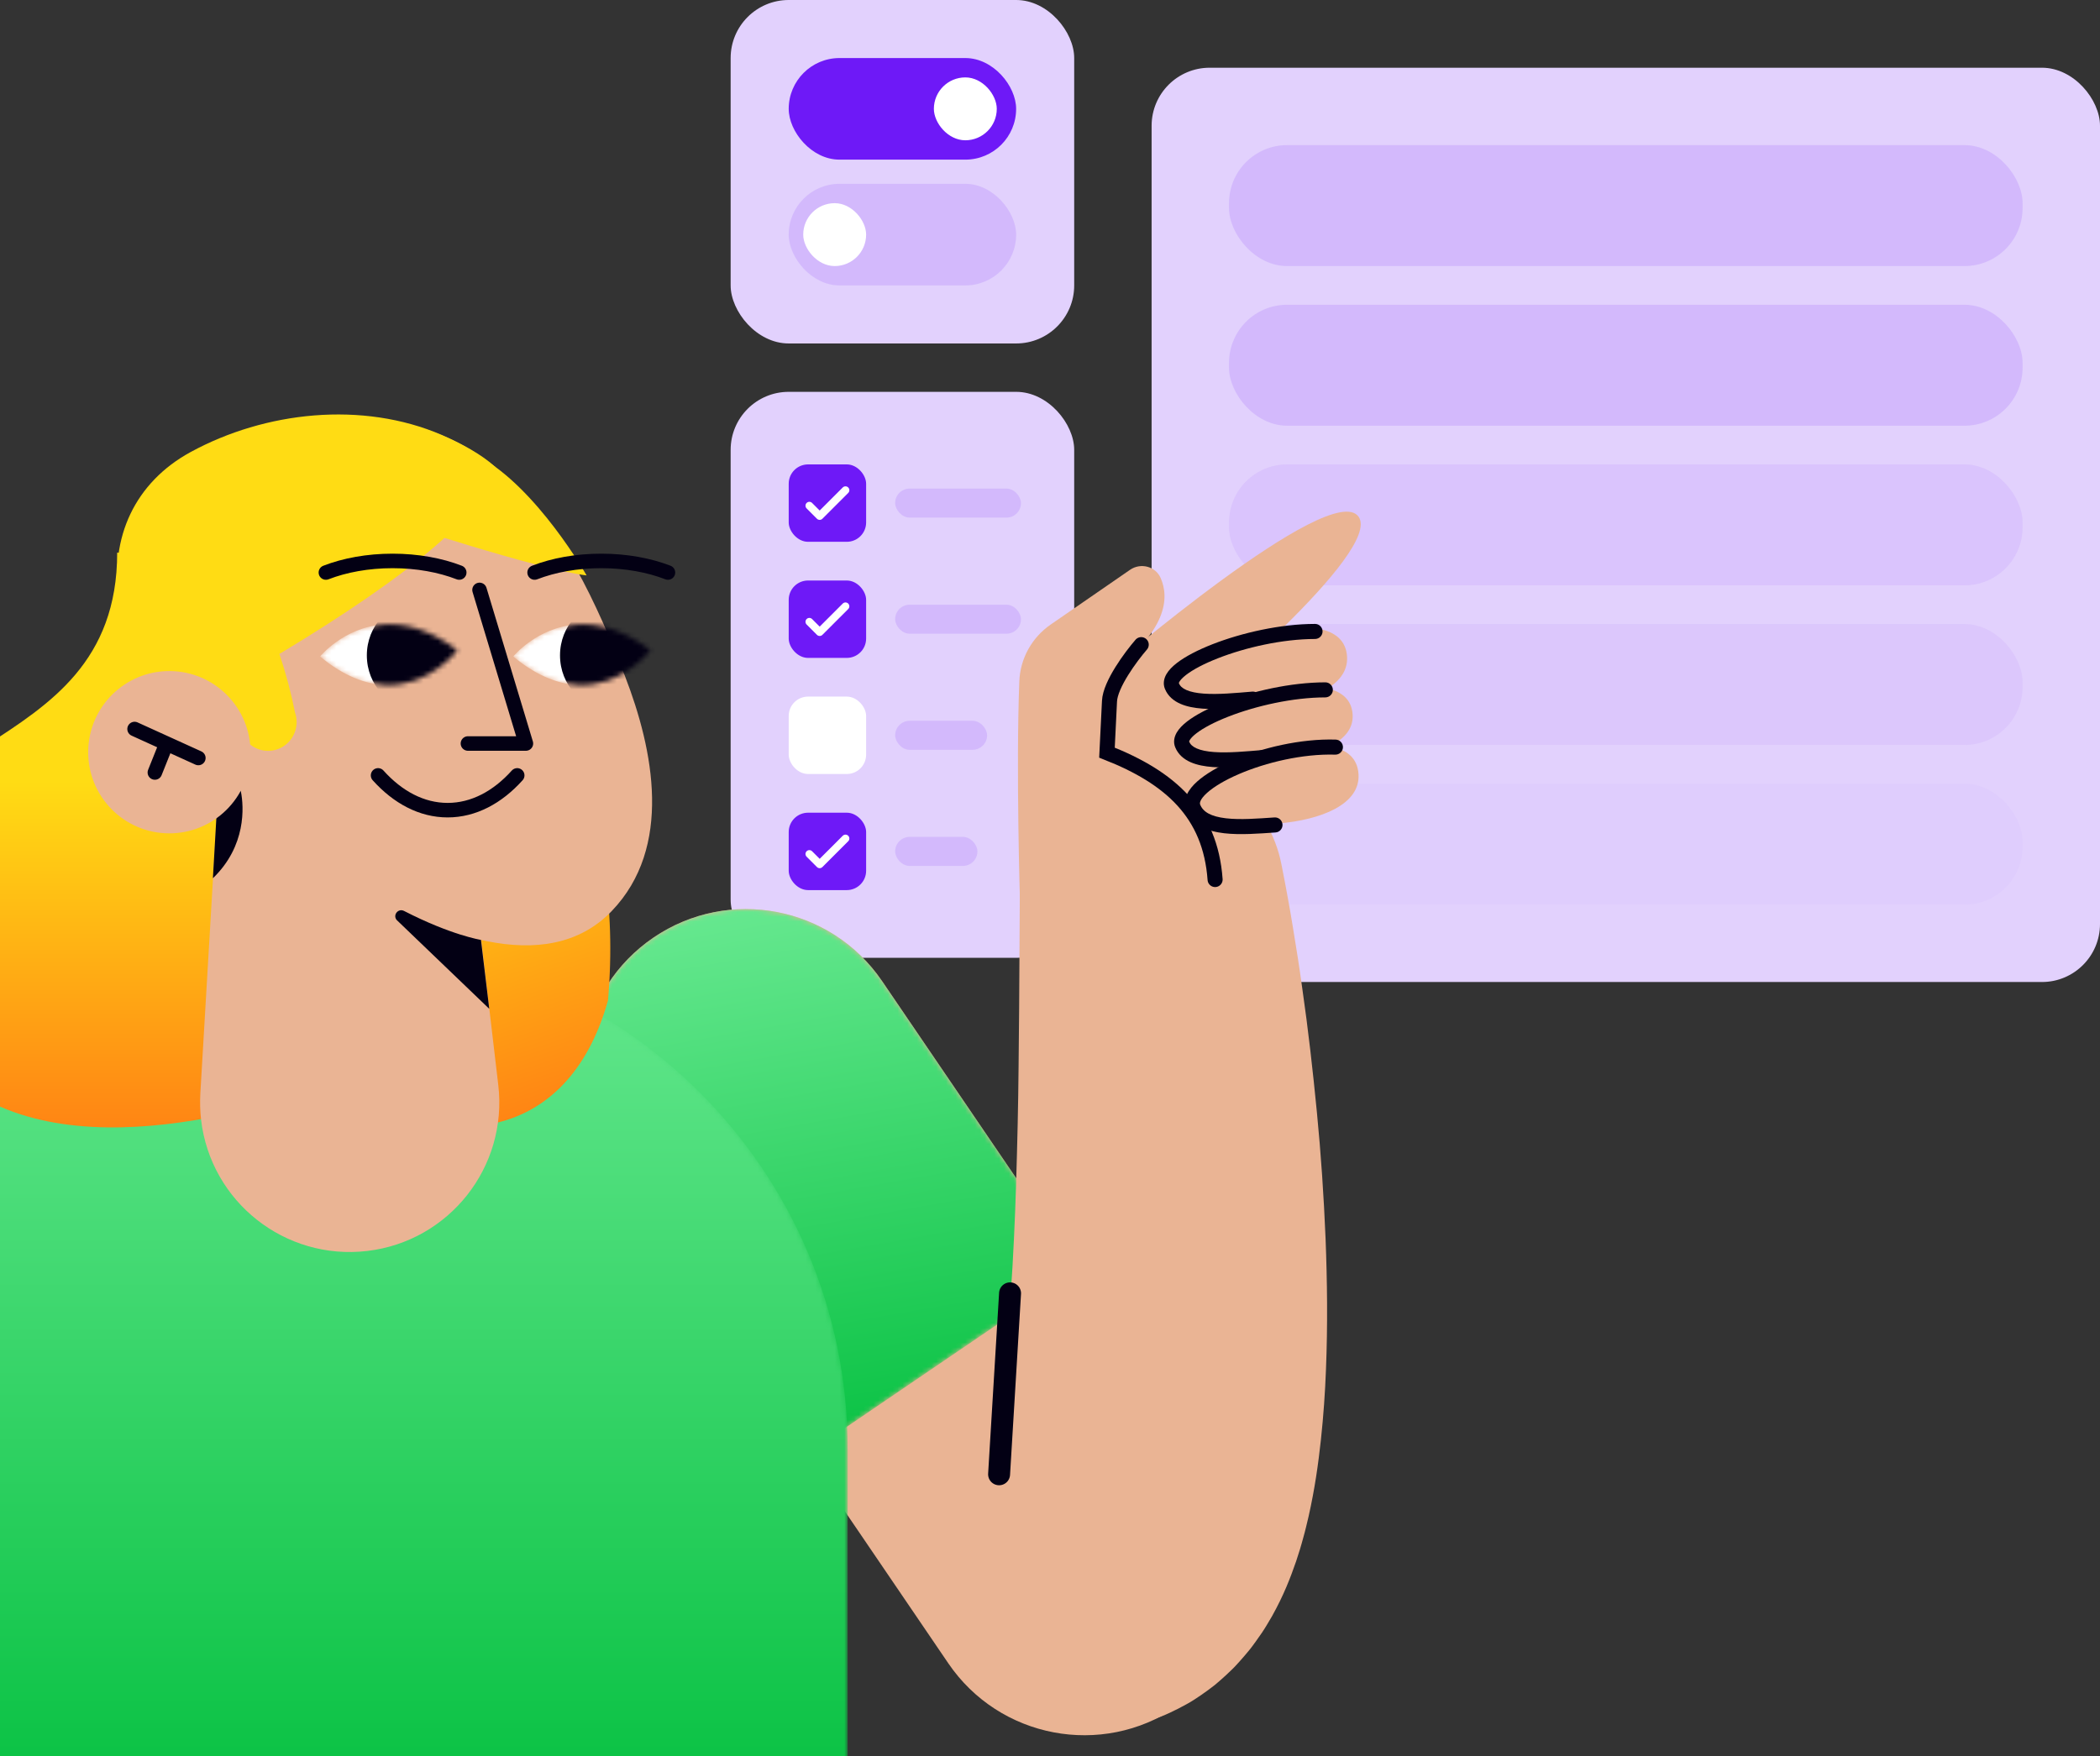
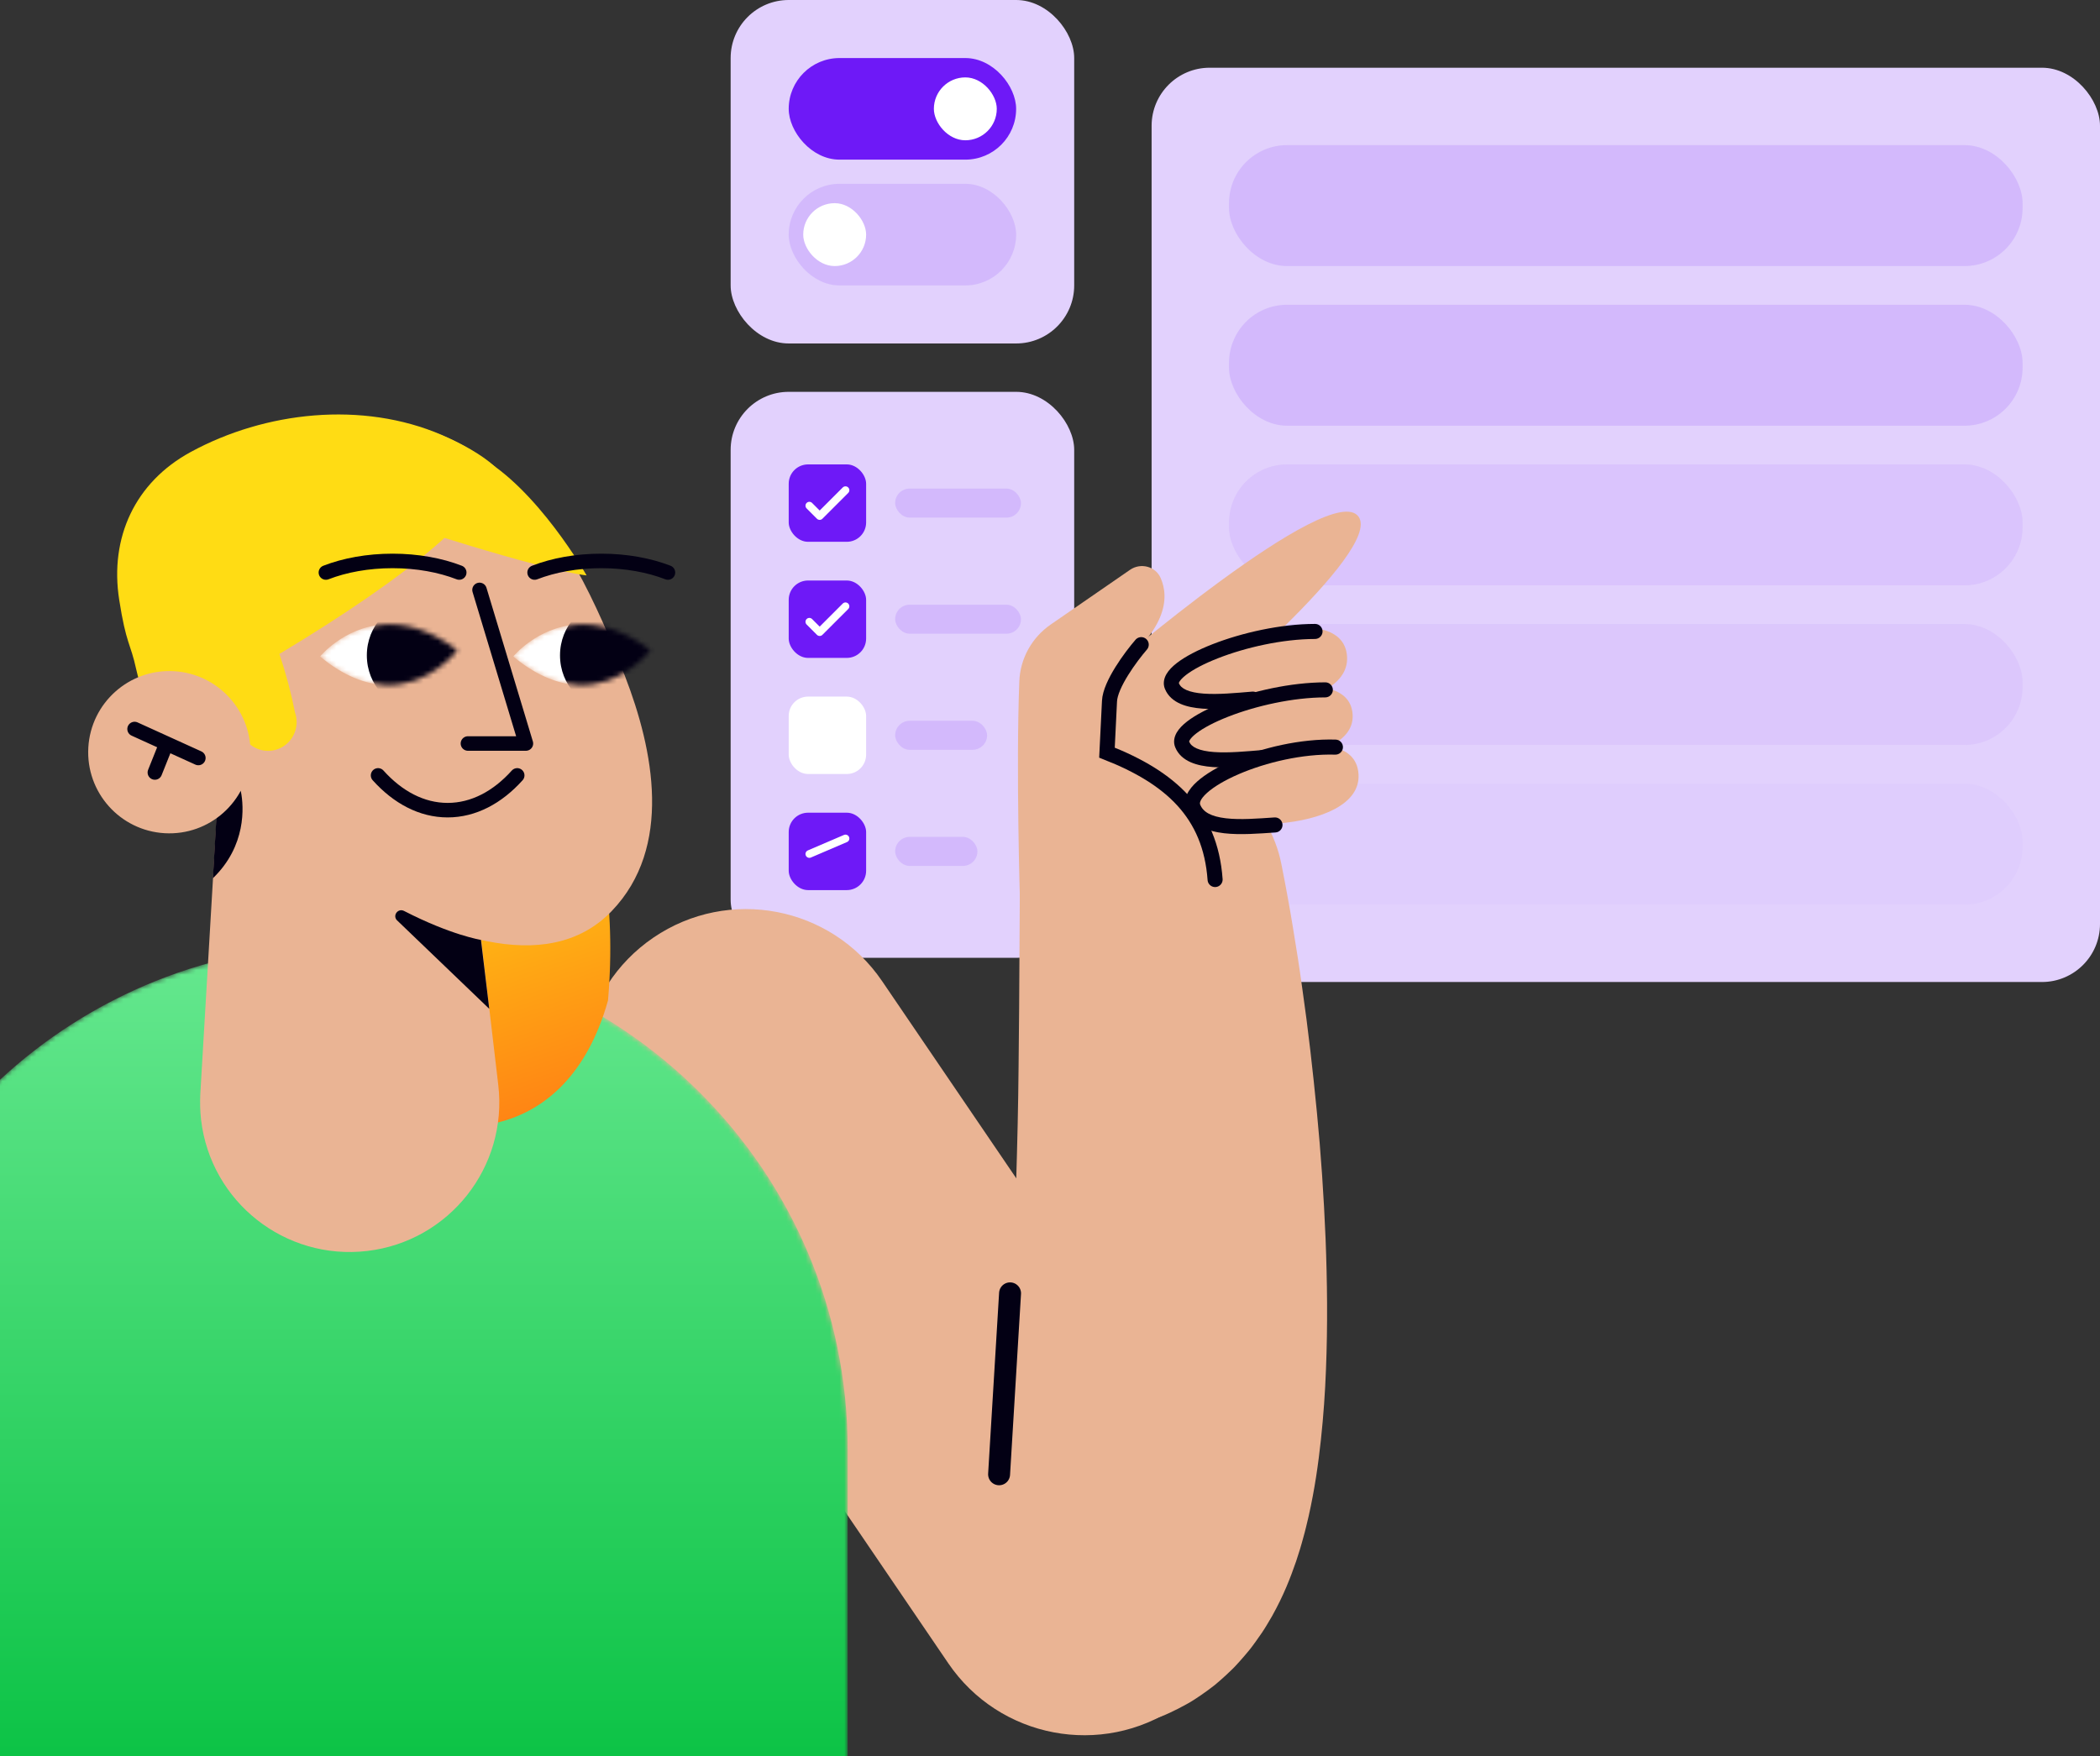
<svg xmlns="http://www.w3.org/2000/svg" width="434" height="363" viewBox="0 0 434 363" fill="none">
  <rect x="0" y="0" width="434" height="363" fill="#333333" stroke="none" />
  <g clip-path="url(#clip0_964_11814)">
    <rect x="151" y="81" width="71" height="117" rx="12" fill="#E2D1FD" />
    <rect x="163" y="96" width="16" height="16" rx="4" fill="#6E19F7" />
    <path d="M167.267 104.533L169.4 106.667L174.733 101.333" stroke="white" stroke-width="1.6" stroke-linecap="round" stroke-linejoin="round" />
    <rect x="163" y="120" width="16" height="16" rx="4" fill="#6E19F7" />
    <path d="M167.267 128.533L169.4 130.667L174.733 125.333" stroke="white" stroke-width="1.6" stroke-linecap="round" stroke-linejoin="round" />
    <rect x="163" y="144" width="16" height="16" rx="4" fill="white" />
    <g clip-path="url(#clip1_964_11814)">
      <path d="M170.533 152.067L170.8 152.333L171.467 151.667" stroke="white" stroke-width="1.6" stroke-linecap="round" stroke-linejoin="round" />
    </g>
    <rect x="163" y="168" width="16" height="16" rx="4" fill="#6E19F7" />
-     <path d="M167.267 176.533L169.4 178.667L174.733 173.333" stroke="white" stroke-width="1.6" stroke-linecap="round" stroke-linejoin="round" />
+     <path d="M167.267 176.533L174.733 173.333" stroke="white" stroke-width="1.6" stroke-linecap="round" stroke-linejoin="round" />
    <rect x="238" y="14" width="196" height="189" rx="12" fill="#E2D1FD" />
    <rect opacity="0.5" x="254" y="30" width="164" height="25" rx="12" fill="#C5A3FC" />
    <rect opacity="0.5" x="254" y="63" width="164" height="25" rx="12" fill="#C5A3FC" />
    <rect opacity="0.3" x="254" y="96" width="164" height="25" rx="12" fill="#C5A3FC" />
    <rect opacity="0.2" x="254" y="129" width="164" height="25" rx="12" fill="#C5A3FC" />
    <rect opacity="0.1" x="254" y="162" width="164" height="25" rx="12" fill="#C5A3FC" />
    <rect opacity="0.5" x="185" y="101" width="26" height="6" rx="3" fill="#C5A3FC" />
    <rect opacity="0.5" x="185" y="125" width="26" height="6" rx="3" fill="#C5A3FC" />
    <rect opacity="0.5" x="185" y="149" width="19" height="6" rx="3" fill="#C5A3FC" />
    <rect opacity="0.5" x="185" y="173" width="17" height="6" rx="3" fill="#C5A3FC" />
    <path fill-rule="evenodd" clip-rule="evenodd" d="M135.049 193.814C150.577 183.25 171.728 187.275 182.291 202.802L252.206 305.572C262.77 321.1 258.746 342.251 243.218 352.814C227.69 363.378 206.539 359.354 195.976 343.826L126.061 241.056C115.497 225.529 119.521 204.378 135.049 193.814Z" fill="#EAB494" />
    <mask id="mask0_964_11814" style="mask-type:alpha" maskUnits="userSpaceOnUse" x="120" y="187" width="103" height="114">
      <path fill-rule="evenodd" clip-rule="evenodd" d="M135.047 193.814C150.575 183.251 171.726 187.275 182.289 202.802L222.84 262.409L166.609 300.663L126.059 241.056C115.495 225.529 119.519 204.378 135.047 193.814Z" fill="#178BFF" />
    </mask>
    <g mask="url(#mask0_964_11814)">
-       <path fill-rule="evenodd" clip-rule="evenodd" d="M135.047 193.814C150.575 183.251 171.726 187.275 182.289 202.802L222.84 262.409L166.609 300.663L126.059 241.056C115.495 225.529 119.519 204.378 135.047 193.814Z" fill="url(#paint0_linear_964_11814)" />
-     </g>
+       </g>
    <path d="M206.565 288.991C207.1 285.738 207.53 282.236 207.927 278.631C208.682 271.402 209.19 263.76 209.553 256.006C209.931 248.242 210.134 240.34 210.321 232.376C210.504 224.412 210.538 216.386 210.622 208.334L210.765 184.354L210.769 183.724C210.858 168.655 223.145 156.512 238.212 156.604C251.427 156.683 262.39 166.162 264.824 178.656L265.473 181.977L266.069 185.178C266.47 187.303 266.827 189.425 267.176 191.546C267.883 195.786 268.554 200.025 269.131 204.278C270.36 212.779 271.321 221.322 272.16 229.937C272.999 238.553 273.587 247.243 273.953 256.071C274.295 264.908 274.408 273.864 274.03 283.191C273.854 287.862 273.522 292.625 272.99 297.6C272.45 302.588 271.729 307.754 270.444 313.47C270.084 314.954 269.776 316.356 269.324 317.934C269.103 318.715 268.912 319.451 268.658 320.268L267.875 322.719C266.708 326.097 265.312 329.753 262.892 334.084L261.893 335.775L261.381 336.612L261.37 336.629C261.203 336.9 261.039 337.165 260.817 337.484C260.393 338.108 259.959 338.726 259.517 339.337L258.848 340.25C258.62 340.554 258.412 340.839 258.113 341.195C257.557 341.873 256.987 342.541 256.404 343.198L255.521 344.174L255.06 344.665L254.515 345.202C253.784 345.914 253.034 346.609 252.267 347.285L251.107 348.282C250.648 348.643 250.182 348.998 249.71 349.346C248.767 350.042 247.799 350.709 246.816 351.343C246.35 351.653 245.781 351.983 245.206 352.3C244.637 352.617 244.061 352.924 243.479 353.221C242.296 353.811 241.171 354.366 239.892 354.861C238.603 355.355 237.287 355.799 235.959 356.19C234.633 356.595 233.295 356.899 231.931 357.131C230.57 357.371 229.196 357.559 227.824 357.69C227.499 357.725 227.11 357.748 226.718 357.765L225.553 357.805C224.776 357.822 223.997 357.821 223.22 357.802C221.564 357.768 220.438 357.631 219.118 357.471L219.09 357.467C218.443 357.385 217.798 357.289 217.157 357.183L216.683 357.101L216.287 357.021L215.494 356.851C214.439 356.618 213.389 356.355 212.349 356.065C211.483 355.802 210.63 355.523 209.778 355.225L208.507 354.767C195.045 342.749 201.603 305.909 206.565 288.991Z" fill="#EAB494" />
    <path fill-rule="evenodd" clip-rule="evenodd" d="M228.581 184.352L256.45 179.438L248.26 132.99L220.391 137.904L228.581 184.352Z" fill="#EAB494" />
    <path fill-rule="evenodd" clip-rule="evenodd" d="M228.273 139.152C228.273 139.152 275.111 98.822 280.774 106.818C285.829 113.954 246.38 146.731 246.38 146.731L228.273 139.152Z" fill="#EAB494" />
    <path fill-rule="evenodd" clip-rule="evenodd" d="M229.241 152.203C229.241 152.203 246.061 160.001 252.731 180.094L210.801 186.529C210.801 186.529 209.946 158.831 210.661 140.824C210.847 136.122 213.257 131.787 217.133 129.112L233.547 117.786C235.72 116.286 238.793 117.051 239.86 119.466C241.637 123.487 241.454 130.442 228.77 139.625L229.241 152.203Z" fill="#EAB494" />
    <path d="M235.854 133.262C233.732 135.711 229.449 141.479 229.295 144.954C229.142 148.43 228.884 153.488 228.775 155.583C241.823 160.722 250.138 168.099 251.12 181.815" stroke="#030014" stroke-width="3.112" stroke-linecap="round" />
    <path fill-rule="evenodd" clip-rule="evenodd" d="M278.392 135.766C279.085 148.173 245.183 147.906 244.064 141.78C242.755 134.62 277.635 122.213 278.392 135.766Z" fill="#EAB494" />
    <path d="M259.063 146.069C259.919 145.997 260.555 145.244 260.483 144.388C260.411 143.532 259.658 142.896 258.802 142.968L259.063 146.069ZM271.777 132.087C272.636 132.085 273.332 131.388 273.33 130.529C273.329 129.669 272.632 128.974 271.772 128.975L271.777 132.087ZM258.802 142.968C255.36 143.258 251.743 143.602 248.768 143.383C247.285 143.274 246.08 143.032 245.193 142.641C244.33 142.261 243.86 141.788 243.631 141.225L240.749 142.398C241.364 143.91 242.562 144.883 243.939 145.489C245.29 146.084 246.895 146.366 248.54 146.487C251.82 146.727 255.731 146.35 259.063 146.069L258.802 142.968ZM243.631 141.225C243.63 141.223 243.631 141.225 243.632 141.229C243.632 141.233 243.631 141.228 243.633 141.211C243.638 141.175 243.661 141.077 243.755 140.914C243.954 140.569 244.375 140.096 245.104 139.53C246.548 138.409 248.844 137.195 251.715 136.072C257.442 133.83 265.068 132.096 271.777 132.087L271.772 128.975C264.611 128.985 256.601 130.818 250.581 133.174C247.578 134.349 244.973 135.692 243.196 137.072C242.314 137.757 241.544 138.521 241.06 139.359C240.561 140.223 240.303 141.301 240.749 142.398L243.631 141.225Z" fill="#030014" />
    <path fill-rule="evenodd" clip-rule="evenodd" d="M279.545 147.757C280.165 159.748 245.936 158.236 245.218 153.772C244.09 146.771 278.868 134.658 279.545 147.757Z" fill="#EAB494" />
    <path d="M261.19 158.145C262.046 158.073 262.682 157.321 262.61 156.465C262.538 155.608 261.785 154.973 260.929 155.045L261.19 158.145ZM273.904 144.163C274.763 144.162 275.459 143.464 275.457 142.605C275.456 141.746 274.758 141.05 273.899 141.052L273.904 144.163ZM260.929 155.045C257.487 155.335 253.87 155.678 250.895 155.46C249.412 155.351 248.207 155.108 247.32 154.717C246.457 154.338 245.987 153.864 245.758 153.301L242.876 154.474C243.491 155.986 244.689 156.959 246.066 157.565C247.417 158.16 249.022 158.442 250.667 158.563C253.947 158.804 257.858 158.426 261.19 158.145L260.929 155.045ZM245.758 153.301C245.757 153.299 245.758 153.302 245.759 153.306C245.759 153.309 245.758 153.304 245.76 153.287C245.765 153.251 245.788 153.154 245.882 152.99C246.081 152.645 246.502 152.172 247.231 151.607C248.675 150.486 250.971 149.272 253.842 148.148C259.569 145.906 267.195 144.173 273.904 144.163L273.899 141.052C266.738 141.062 258.728 142.894 252.708 145.25C249.705 146.426 247.1 147.769 245.323 149.149C244.44 149.834 243.671 150.597 243.187 151.435C242.688 152.3 242.43 153.378 242.876 154.474L245.758 153.301Z" fill="#030014" />
    <path fill-rule="evenodd" clip-rule="evenodd" d="M280.762 160.072C281.486 172.653 247.634 172.534 246.434 166.085C245.256 159.75 279.971 146.328 280.762 160.072Z" fill="#EAB494" />
    <path d="M263.605 172.085C264.462 172.027 265.11 171.285 265.052 170.428C264.994 169.57 264.252 168.922 263.395 168.98L263.605 172.085ZM275.942 155.997C276.801 156.022 277.518 155.347 277.543 154.488C277.569 153.629 276.893 152.912 276.034 152.887L275.942 155.997ZM263.395 168.98C259.931 169.215 256.325 169.504 253.347 169.155C250.301 168.799 248.608 167.863 248.02 166.275L245.102 167.354C246.344 170.711 249.719 171.864 252.985 172.246C256.318 172.636 260.267 172.311 263.605 172.085L263.395 168.98ZM248.02 166.275C247.931 166.034 247.93 165.274 249.464 163.893C250.872 162.627 253.13 161.276 255.97 160.047C261.642 157.594 269.229 155.799 275.942 155.997L276.034 152.887C268.786 152.673 260.745 154.592 254.735 157.191C251.735 158.489 249.14 160 247.383 161.58C245.752 163.048 244.276 165.122 245.102 167.354L248.02 166.275Z" fill="#030014" />
    <mask id="mask1_964_11814" style="mask-type:alpha" maskUnits="userSpaceOnUse" x="-39" y="195" width="215" height="173">
      <path d="M-33.049 292.264C-29.204 237.667 16.208 195.34 70.94 195.34V195.34C128.514 195.34 175.186 242.013 175.186 299.587V367.631H-38.356L-33.049 292.264Z" fill="#178BFF" />
    </mask>
    <g mask="url(#mask1_964_11814)">
      <path d="M-33.049 292.264C-29.204 237.667 16.208 195.34 70.94 195.34V195.34C128.514 195.34 175.186 242.013 175.186 299.587V367.631H-38.356L-33.049 292.264Z" fill="url(#paint1_linear_964_11814)" />
    </g>
-     <path d="M24.22 114.23L74.907 120.936C83.317 176.285 81.433 221.566 54.095 228.615C26.758 235.664 -17.557 240.646 -25.153 191.816C-31.695 149.759 24.219 159.262 24.22 114.23Z" fill="url(#paint2_linear_964_11814)" />
    <path d="M92.978 108.776L58.743 117.846C50.971 168.341 51.13 211.739 71.261 224.939C91.393 238.138 117.267 236.745 125.658 206.804C129.114 166.108 113.098 145.963 92.978 108.776Z" fill="url(#paint3_linear_964_11814)" />
    <path fill-rule="evenodd" clip-rule="evenodd" d="M126.436 188.316C119.673 195.363 110.43 196.524 100.662 194.566C75.73 189.569 47.258 164.261 47.258 164.261C41.611 159.833 35.6 153.765 31.81 147.071L31.616 146.718C30.614 144.931 29.783 143.087 29.156 141.231C28.861 140.343 28.61 139.443 28.417 138.544C28.394 138.453 28.382 138.373 28.359 138.294C28.303 138.043 28.247 137.804 28.201 137.588C27.096 133.012 26.242 132.875 24.865 124.177C22.827 111.312 28.201 99.928 39.722 93.713C55.238 85.334 75.343 83.182 91.919 90.251C91.964 90.275 92.01 90.286 92.055 90.309C93.991 91.14 95.846 92.119 97.611 93.223C99.808 94.578 101.868 96.114 103.803 97.822C116.042 108.478 123.521 125.19 129.156 139.751C135.088 155.063 139.072 175.144 126.436 188.316Z" fill="#EAB494" />
    <path fill-rule="evenodd" clip-rule="evenodd" d="M92.88 138.405L102.976 224.282C104.97 241.242 92.838 256.608 75.878 258.601C58.918 260.595 43.553 248.463 41.559 231.503C41.35 229.729 41.311 227.8 41.401 226.074L46.485 139.756C47.241 126.911 58.267 117.111 71.112 117.868C82.565 118.542 91.595 127.391 92.88 138.405Z" fill="#EAB494" />
    <path fill-rule="evenodd" clip-rule="evenodd" d="M99.398 194.295C99.398 194.295 93.281 193.334 83.5 188.308C82.304 187.693 81.123 189.149 81.983 190.181L101.113 208.543L99.398 194.295Z" fill="#030014" />
    <path fill-rule="evenodd" clip-rule="evenodd" d="M44.813 167.381C44.813 167.381 47.167 165.978 48.862 163.493C49.12 163.114 49.706 163.222 49.794 163.672C50.398 166.741 50.938 174.863 43.998 181.549L44.813 167.381Z" fill="#030014" />
    <path fill-rule="evenodd" clip-rule="evenodd" d="M91.314 89.916C95.285 91.631 99.6 93.984 102.337 96.506C101.308 105.192 84.892 118.879 57.749 135.176C59.135 139.354 60.206 143.382 60.961 147.258C61.189 147.915 61.303 148.595 61.303 149.263C61.303 151.648 59.866 153.906 57.528 154.817C54.688 155.922 51.483 154.666 50.126 151.924L47.229 146.36C46.634 144.662 45.654 143.207 44.505 141.979C40.526 143.728 36.209 145.392 31.528 146.948L31.335 146.594C30.341 144.802 29.517 142.953 28.895 141.093C28.602 140.202 28.352 139.301 28.161 138.4C26.952 132.83 26.093 133.297 24.636 123.996C22.614 111.099 27.946 99.686 39.38 93.455C54.777 85.055 74.865 82.828 91.314 89.916Z" fill="#FFDC14" />
    <path d="M121.232 118.95C121.232 118.95 111.048 100.977 99.066 94.387L80.494 107.567C80.494 107.567 111.247 117.752 121.232 118.95Z" fill="#FFDC14" />
    <path fill-rule="evenodd" clip-rule="evenodd" d="M51.746 156.465C51.209 165.714 43.278 172.776 34.029 172.24C24.78 171.704 17.718 163.772 18.254 154.524C18.79 145.275 26.722 138.212 35.971 138.749C45.219 139.285 52.282 147.217 51.746 156.465Z" fill="#EAB494" />
    <path d="M27.811 150.702L34.401 153.697M40.992 156.693L34.401 153.697M34.401 153.697L32.005 159.688" stroke="#030014" stroke-width="3" stroke-linecap="round" stroke-linejoin="round" />
    <mask id="mask2_964_11814" style="mask-type:alpha" maskUnits="userSpaceOnUse" x="66" y="129" width="29" height="13">
      <path fill-rule="evenodd" clip-rule="evenodd" d="M94.528 134.41C94.528 134.41 88.853 141.95 79.624 141.597C75.713 141.44 71.161 139.885 66.153 135.709C66.153 135.709 71.031 129.695 79.149 129.113C83.45 128.79 88.651 129.979 94.528 134.41Z" fill="white" />
    </mask>
    <g mask="url(#mask2_964_11814)">
      <path fill-rule="evenodd" clip-rule="evenodd" d="M94.528 134.41C94.528 134.41 88.853 141.95 79.624 141.597C75.713 141.44 71.161 139.885 66.153 135.709C66.153 135.709 71.031 129.695 79.149 129.113C83.45 128.79 88.651 129.979 94.528 134.41Z" fill="white" />
      <ellipse cx="86.08" cy="135.479" rx="10.266" ry="11.033" fill="#030014" />
    </g>
    <mask id="mask3_964_11814" style="mask-type:alpha" maskUnits="userSpaceOnUse" x="106" y="129" width="29" height="13">
      <path fill-rule="evenodd" clip-rule="evenodd" d="M134.449 134.41C134.449 134.41 128.775 141.95 119.545 141.597C115.635 141.44 111.083 139.885 106.075 135.709C106.075 135.709 110.952 129.695 119.071 129.113C123.372 128.79 128.573 129.979 134.449 134.41Z" fill="white" />
    </mask>
    <g mask="url(#mask3_964_11814)">
      <path fill-rule="evenodd" clip-rule="evenodd" d="M134.449 134.41C134.449 134.41 128.775 141.95 119.545 141.597C115.635 141.44 111.083 139.885 106.075 135.709C106.075 135.709 110.952 129.695 119.071 129.113C123.372 128.79 128.573 129.979 134.449 134.41Z" fill="white" />
      <ellipse cx="126.002" cy="135.479" rx="10.266" ry="11.033" fill="#030014" />
    </g>
    <path d="M99.102 121.945L108.688 153.697H96.706" stroke="#030014" stroke-width="3" stroke-linecap="round" stroke-linejoin="round" />
    <path d="M94.909 118.351C91.011 116.841 86.259 115.954 81.13 115.954C76.001 115.954 71.248 116.841 67.351 118.351" stroke="#030014" stroke-width="3" stroke-linecap="round" stroke-linejoin="round" />
    <path d="M106.89 160.287C102.823 164.816 97.864 167.476 92.512 167.476C87.16 167.476 82.201 164.816 78.134 160.287" stroke="#030014" stroke-width="3" stroke-linecap="round" stroke-linejoin="round" />
    <path d="M138.043 118.351C134.146 116.841 129.393 115.954 124.264 115.954C119.135 115.954 114.383 116.841 110.485 118.351" stroke="#030014" stroke-width="3" stroke-linecap="round" stroke-linejoin="round" />
    <path d="M208.745 267.358L206.478 304.763" stroke="#030014" stroke-width="4.534" stroke-linecap="round" />
    <rect x="151" width="71" height="71" rx="12" fill="#E2D1FD" />
    <rect x="163" y="12" width="47" height="21" rx="10.5" fill="#6E19F7" />
    <rect x="193" y="16" width="13" height="13" rx="6.5" fill="white" />
    <rect opacity="0.5" x="163" y="38" width="47" height="21" rx="10.5" fill="#C5A3FC" />
    <rect x="166" y="42" width="13" height="13" rx="6.5" fill="white" />
  </g>
  <defs>
    <linearGradient id="paint0_linear_964_11814" x1="161.356" y1="186.125" x2="181.102" y2="298.107" gradientUnits="userSpaceOnUse">
      <stop stop-color="#66E88F" />
      <stop offset="1" stop-color="#0AC244" />
    </linearGradient>
    <linearGradient id="paint1_linear_964_11814" x1="68.415" y1="195.34" x2="68.415" y2="367.631" gradientUnits="userSpaceOnUse">
      <stop stop-color="#66E88F" />
      <stop offset="1" stop-color="#0AC244" />
    </linearGradient>
    <linearGradient id="paint2_linear_964_11814" x1="26.82" y1="114.23" x2="26.82" y2="233.059" gradientUnits="userSpaceOnUse">
      <stop offset="0.397" stop-color="#FFDC14" />
      <stop offset="1" stop-color="#FF8514" />
    </linearGradient>
    <linearGradient id="paint3_linear_964_11814" x1="66.426" y1="115.285" x2="105.134" y2="231.395" gradientUnits="userSpaceOnUse">
      <stop offset="0.397" stop-color="#FFDC14" />
      <stop offset="1" stop-color="#FF8514" />
    </linearGradient>
    <clipPath id="clip0_964_11814">
      <rect width="434" height="363" fill="white" />
    </clipPath>
    <clipPath id="clip1_964_11814">
      <rect width="1.6" height="1.6" fill="white" transform="translate(170.2 151.2)" />
    </clipPath>
  </defs>
</svg>